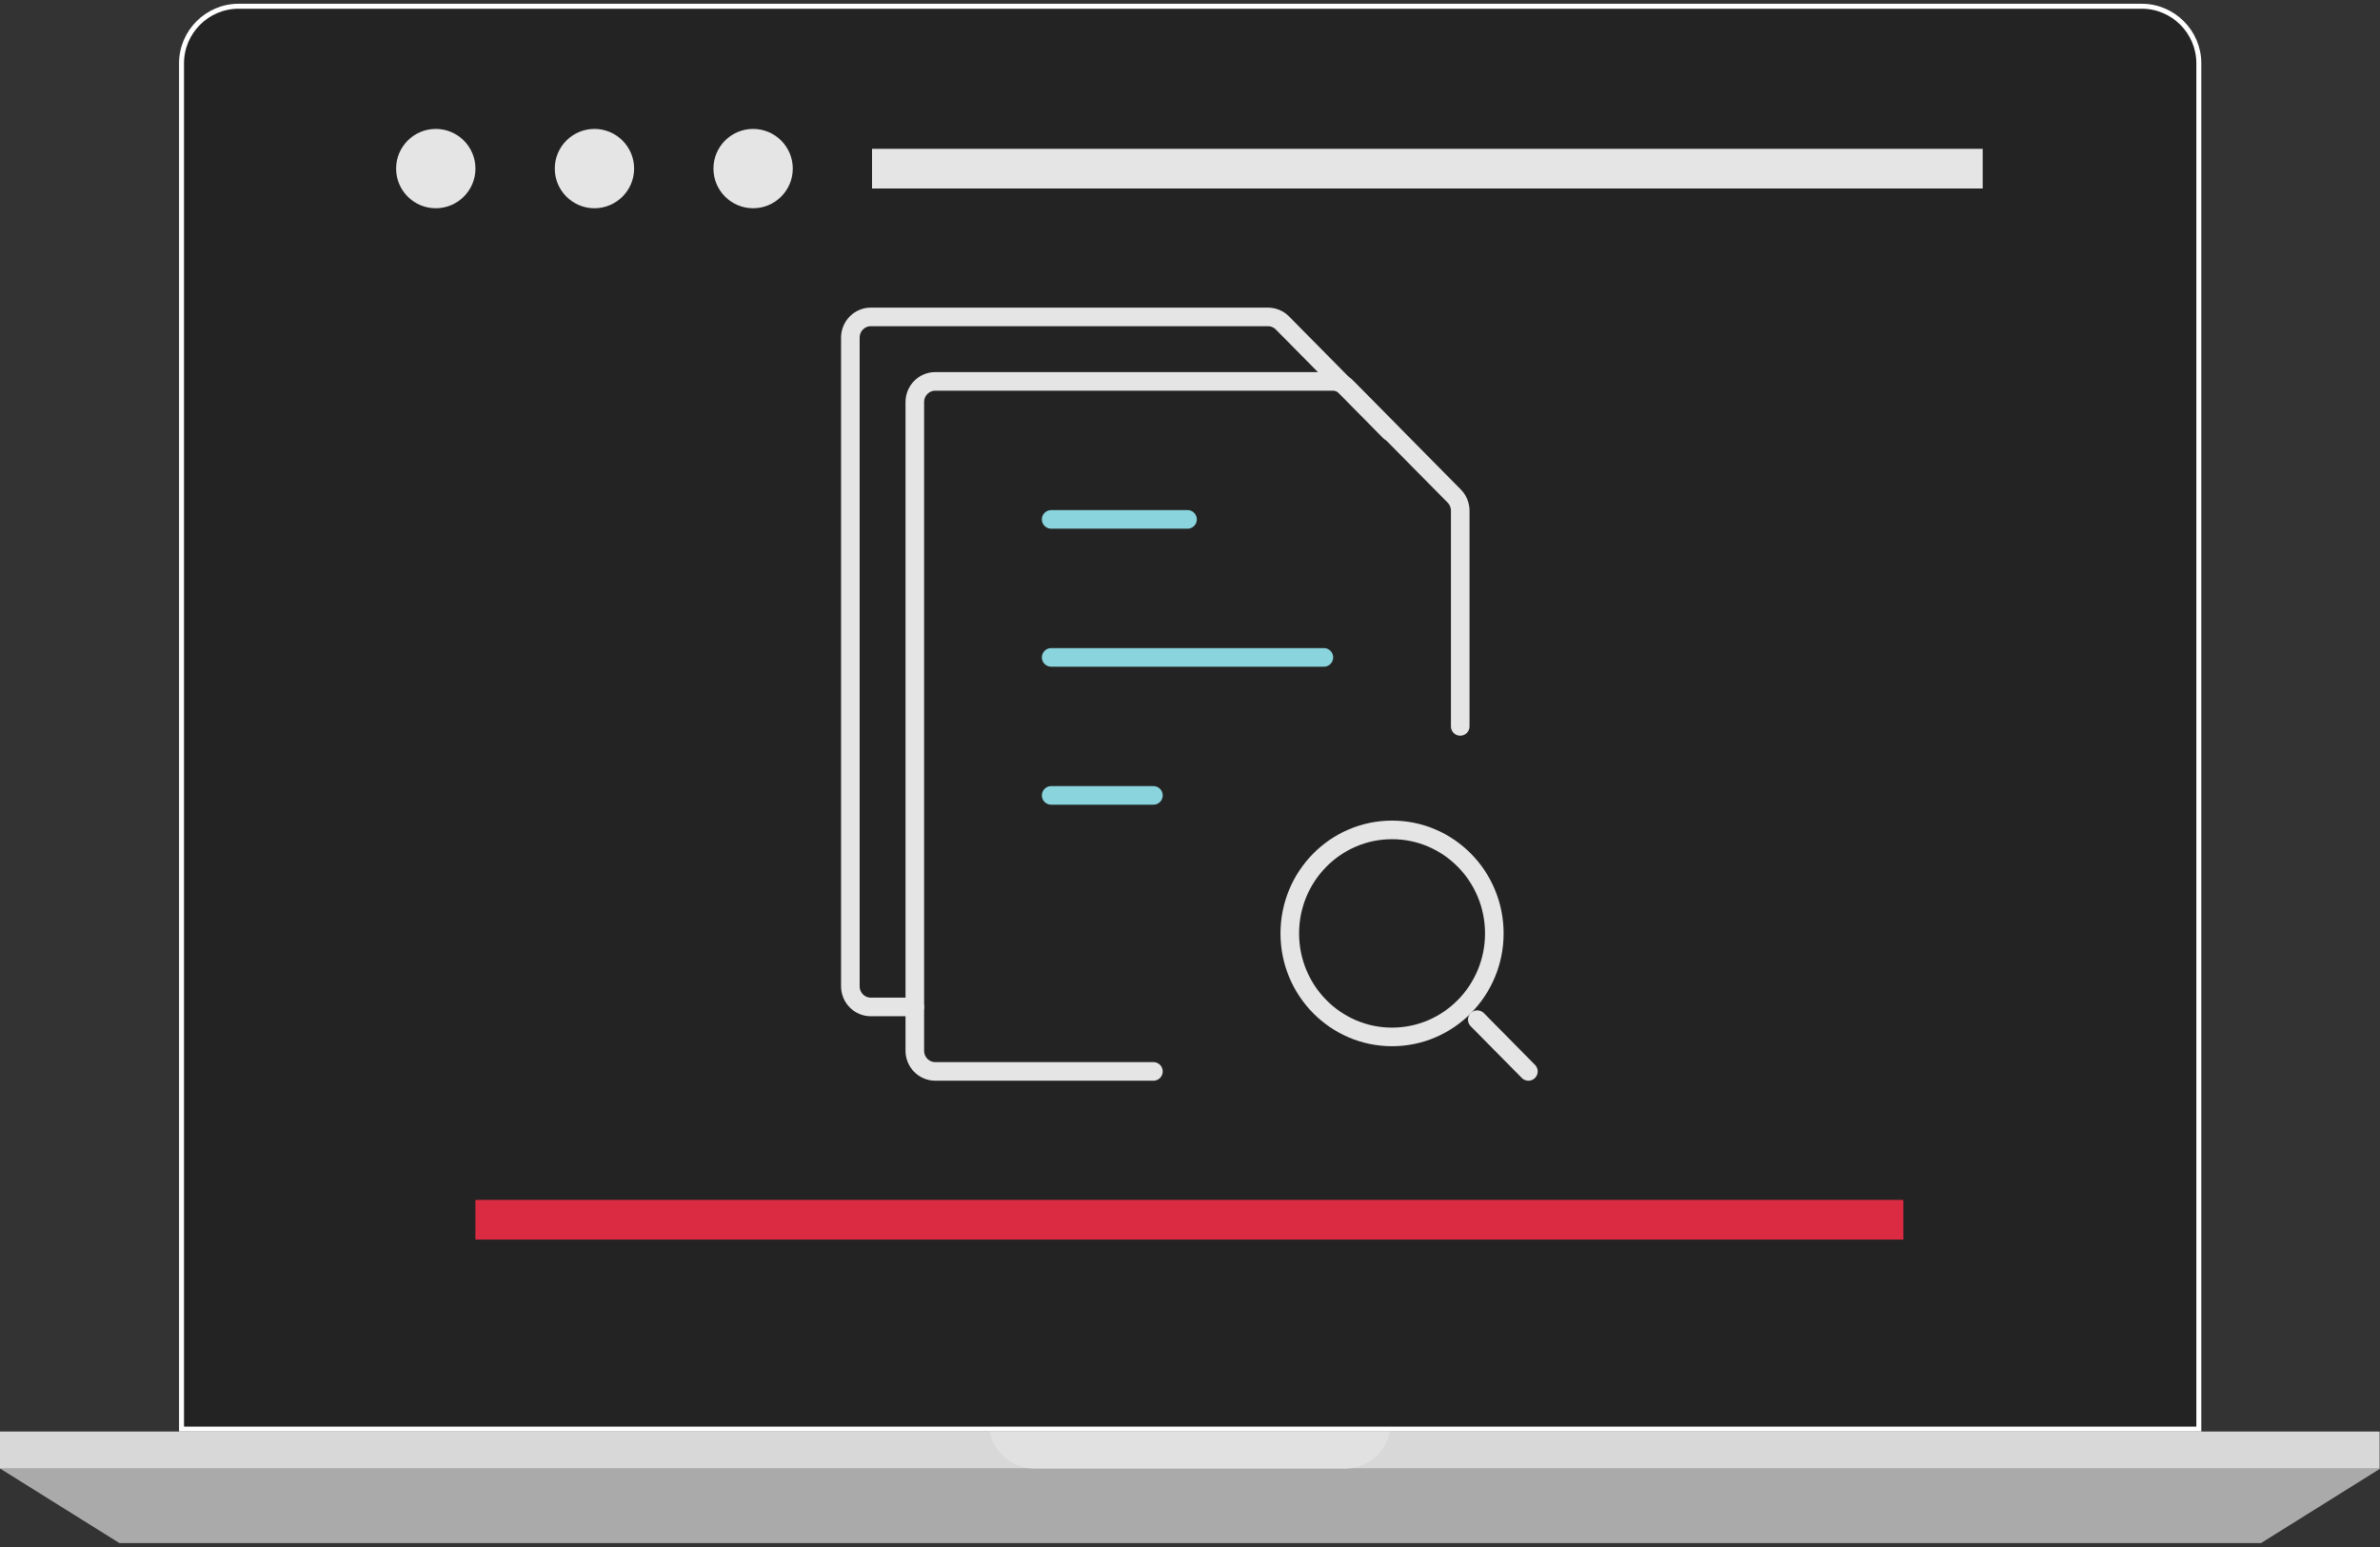
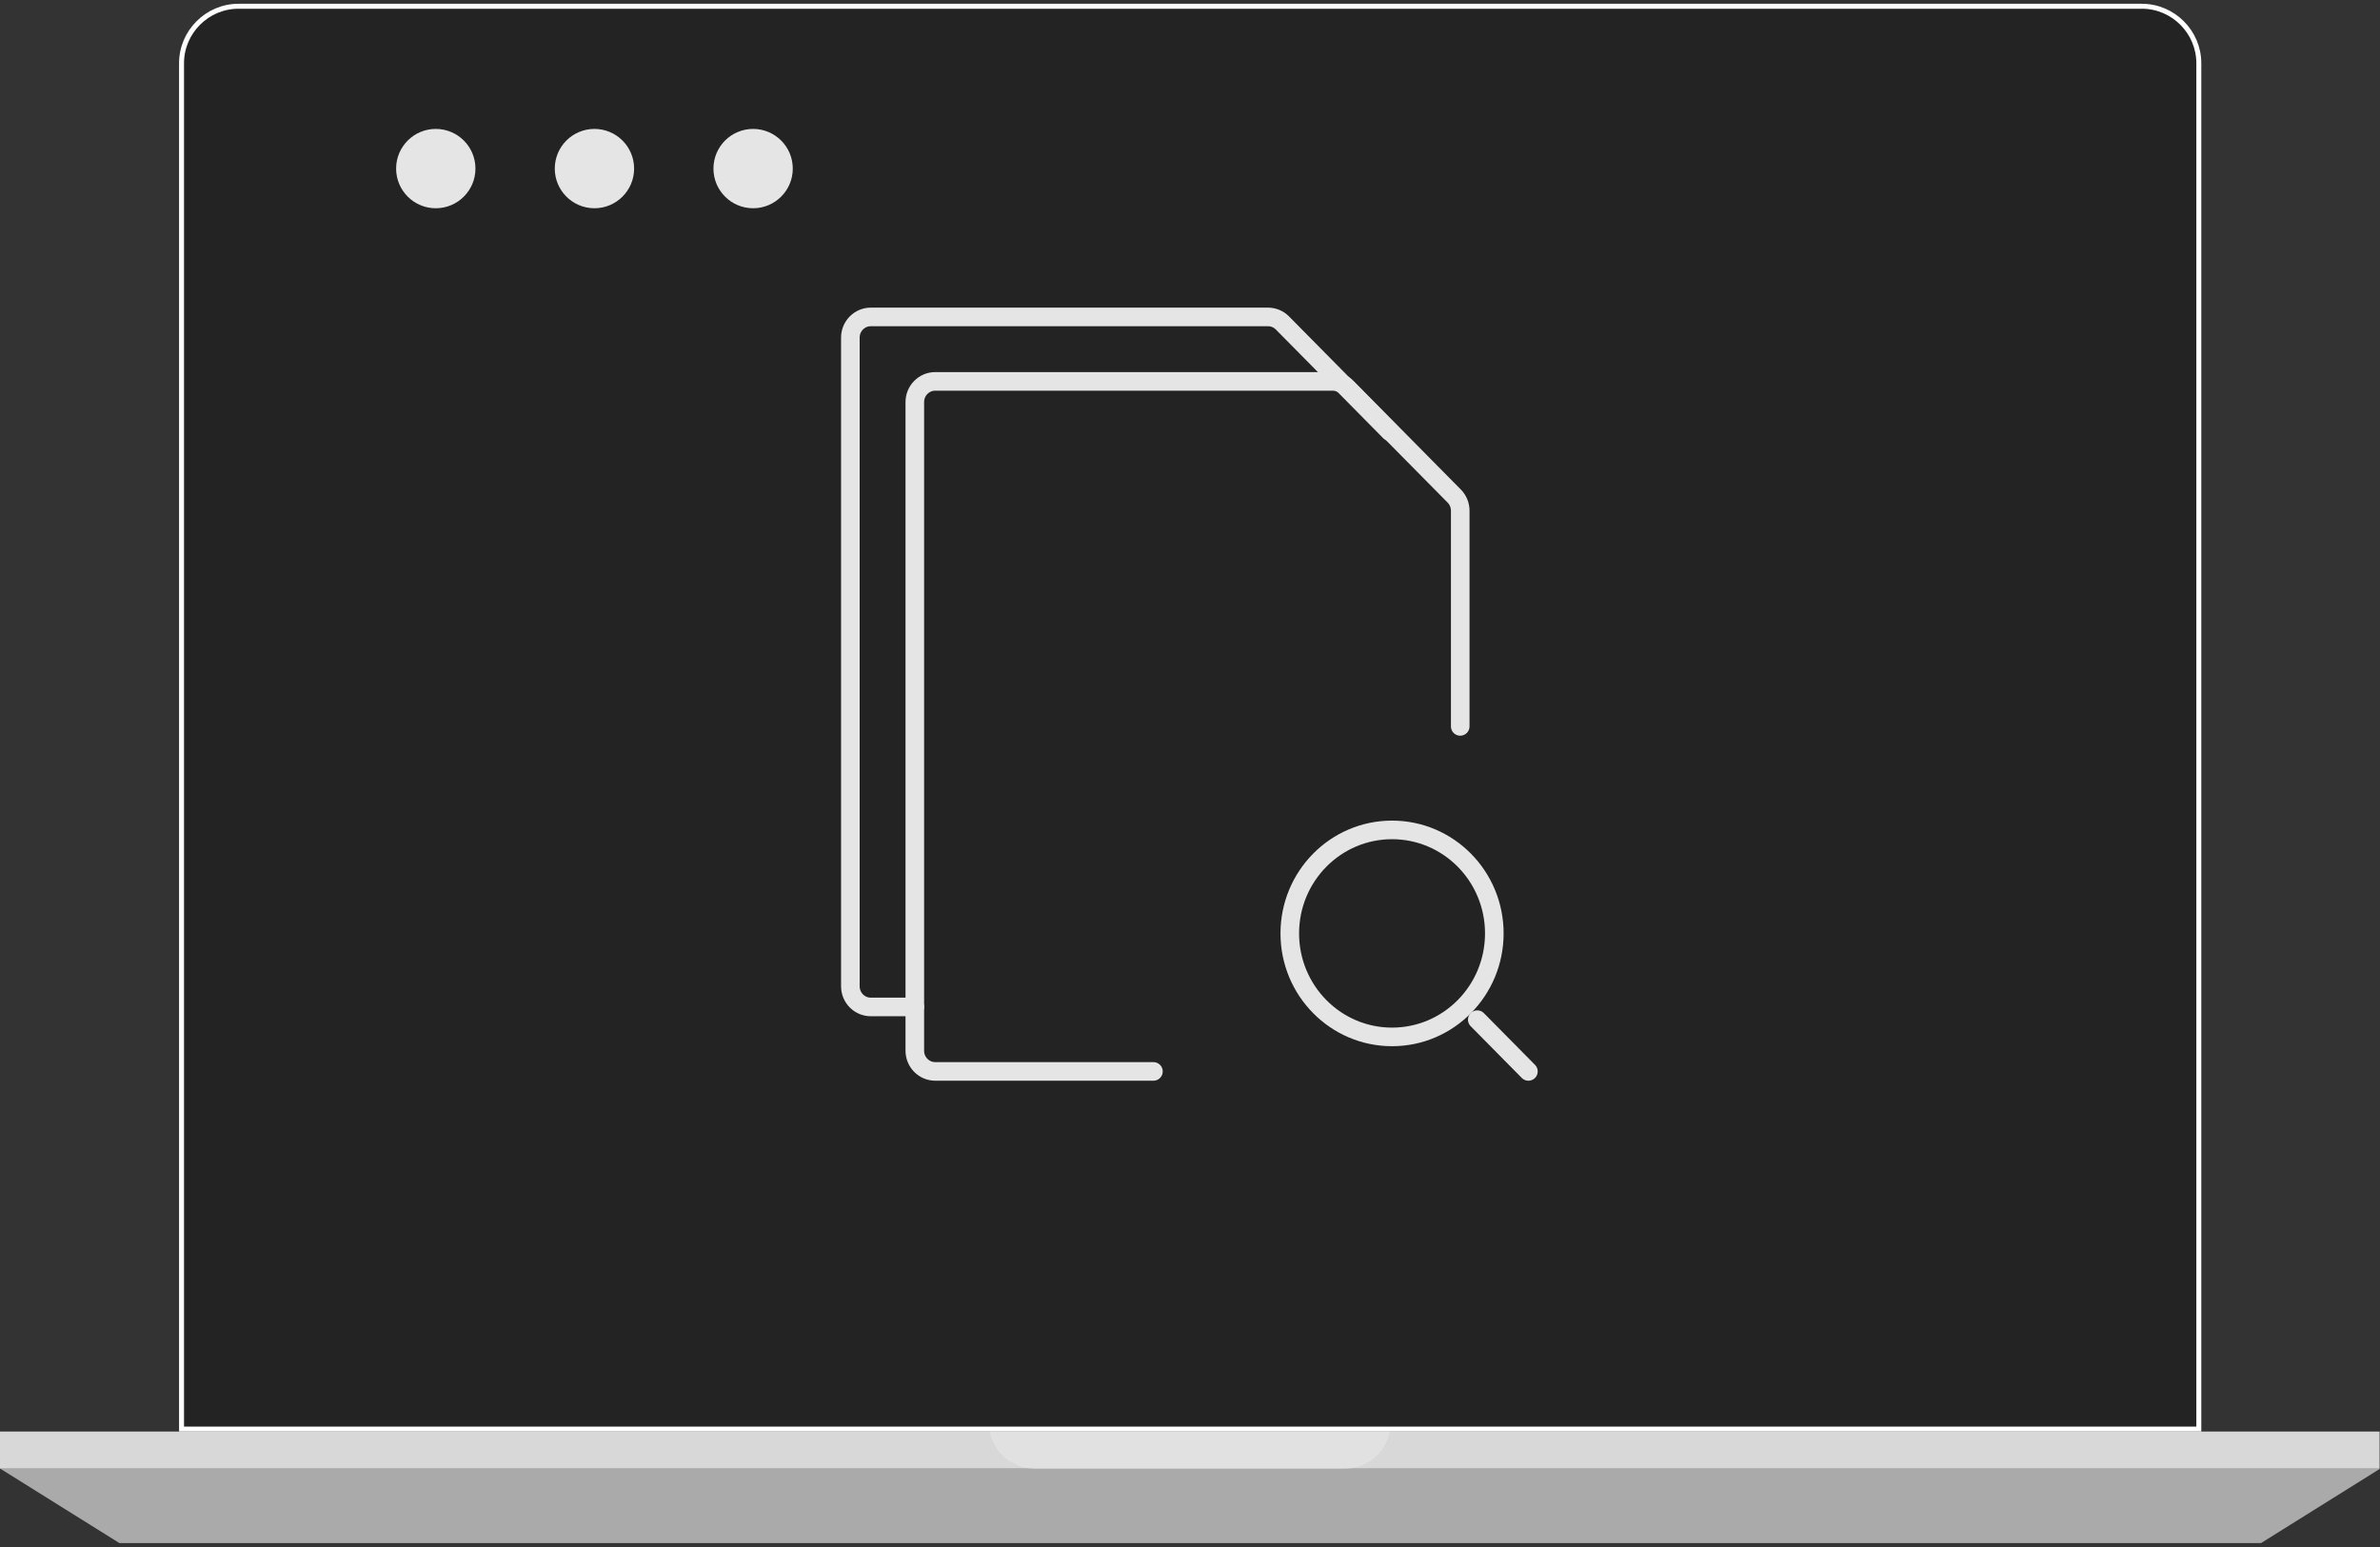
<svg xmlns="http://www.w3.org/2000/svg" width="480" height="312" viewBox="0 0 480 312" fill="none">
  <rect x="0" y="0" width="480" height="312" fill="#333333" stroke="none" />
  <path d="M36.612 288.212V12.76C36.612 6.436 41.788 1.26 48.112 1.26H431.96C438.284 1.26 443.46 6.436 443.46 12.76V288.212H443.366H443.258H443.14H443.014H442.879H442.735H442.582H442.421H442.251H442.072H441.885H441.689H441.484H441.271H441.05H440.82H440.582H440.335H440.081H439.817H439.546H439.266H438.978H438.683H438.378H438.066H437.746H437.418H437.082H436.738H436.386H436.026H435.659H435.284H434.901H434.51H434.111H433.705H433.292H432.871H432.442H432.006H431.562H431.111H430.653H430.187H429.714H429.234H428.746H428.252H427.75H427.241H426.725H426.202H425.672H425.135H424.591H424.04H423.483H422.918H422.347H421.769H421.184H420.593H419.995H419.39H418.779H418.161H417.537H416.906H416.269H415.626H414.976H414.32H413.657H412.989H412.314H411.633H410.946H410.253H409.553H408.848H408.137H407.42H406.697H405.968H405.233H404.492H403.746H402.994H402.236H401.473H400.704H399.929H399.149H398.364H397.573H396.776H395.974H395.167H394.355H393.537H392.714H391.885H391.052H390.213H389.37H388.521H387.667H386.808H385.944H385.076H384.202H383.324H382.441H381.553H380.66H379.763H378.861H377.954H377.043H376.127H375.207H374.282H373.353H372.419H371.481H370.539H369.592H368.641H367.686H366.727H365.764H364.796H363.824H362.849H361.869H360.886H359.898H358.907H357.911H356.912H355.909H354.903H353.892H352.878H351.861H350.839H349.815H348.786H347.755H346.719H345.681H344.639H343.593H342.544H341.492H340.437H339.379H338.317H337.253H336.185H335.114H334.04H332.963H331.884H330.801H329.715H328.627H327.536H326.442H325.345H324.246H323.144H322.04H320.932H319.823H318.711H317.596H316.479H315.359H314.238H313.114H311.987H310.858H309.728H308.595H307.459H306.322H305.183H304.042H302.898H301.753H300.606H299.457H298.306H297.153H295.999H294.842H293.684H292.525H291.364H290.201H289.036H287.871H286.703H285.535H284.364H283.193H282.02H280.846H279.67H278.494H277.316H276.137H274.957H273.776H272.594H271.411H270.226H269.041H267.855H266.669H265.481H264.293H263.103H261.914H260.723H259.532H258.34H257.148H255.955H254.762H253.568H252.374H251.179H249.984H248.789H247.594H246.398H245.202H244.006H242.81H241.613H240.417H239.221H238.024H236.828H235.632H234.436H233.24H232.045H230.849H229.654H228.459H227.265H226.071H224.877H223.684H222.491H221.299H220.108H218.917H217.726H216.537H215.348H214.16H212.973H211.786H210.6H209.416H208.232H207.049H205.867H204.687H203.507H202.328H201.151H199.975H198.8H197.626H196.454H195.283H194.113H192.945H191.778H190.613H189.449H188.287H187.126H185.967H184.81H183.654H182.5H181.348H180.198H179.05H177.903H176.759H175.616H174.475H173.337H172.2H171.066H169.934H168.804H167.676H166.55H165.427H164.306H163.187H162.071H160.958H159.846H158.738H157.631H156.528H155.427H154.328H153.233H152.14H151.05H149.962H148.878H147.796H146.718H145.642H144.569H143.499H142.433H141.369H140.309H139.252H138.198H137.147H136.099H135.055H134.014H132.977H131.943H130.912H129.885H128.862H127.842H126.825H125.813H124.804H123.799H122.797H121.799H120.805H119.815H118.829H117.847H116.869H115.895H114.925H113.959H112.997H112.039H111.085H110.136H109.191H108.25H107.314H106.382H105.454H104.531H103.612H102.698H101.789H100.884H99.983H99.088H98.197H97.311H96.429H95.553H94.681H93.814H92.952H92.095H91.243H90.396H89.554H88.718H87.886H87.06H86.239H85.423H84.612H83.807H83.007H82.212H81.423H80.639H79.862H79.089H78.322H77.561H76.805H76.055H75.311H74.572H73.84H73.113H72.392H71.677H70.968H70.265H69.568H68.877H68.192H67.513H66.841H66.174H65.514H64.861H64.213H63.572H62.937H62.309H61.687H61.072H60.463H59.861H59.265H58.676H58.094H57.518H56.949H56.387H55.832H55.284H54.742H54.208H53.68H53.16H52.647H52.14H51.641H51.149H50.664H50.187H49.716H49.253H48.797H48.349H47.908H47.475H47.049H46.63H46.22H45.816H45.421H45.033H44.653H44.28H43.916H43.559H43.21H42.868H42.535H42.21H41.893H41.584H41.283H40.99H40.705H40.428H40.16H39.9H39.648H39.404H39.169H38.942H38.724H38.514H38.313H38.12H37.936H37.76H37.593H37.435H37.286H37.145H37.013H36.89H36.776H36.671H36.612Z" fill="#232323" stroke="white" />
  <path d="M428.952 15.76H51.112V273.68H428.952V15.76Z" fill="#232323" />
  <path d="M479.92 288.712H0V296.216H479.92V288.712Z" fill="#D8D8D8" />
  <path d="M456.008 311.208H24.08L0.08 296.216H480L456.008 311.208Z" fill="#AAAAAA" />
  <g opacity="0.7">
    <path d="M280.304 288.712H199.616C200.384 292.92 204.136 296.216 208.832 296.216H271.08C275.784 296.216 279.544 292.92 280.304 288.712Z" fill="#E6E5E5" />
  </g>
  <path d="M151.888 42C156.306 42 159.888 38.418 159.888 34C159.888 29.582 156.306 26 151.888 26C147.47 26 143.888 29.582 143.888 34C143.888 38.418 147.47 42 151.888 42Z" fill="#E6E5E5" />
  <path d="M119.888 42C124.306 42 127.888 38.418 127.888 34C127.888 29.582 124.306 26 119.888 26C115.47 26 111.888 29.582 111.888 34C111.888 38.418 115.47 42 119.888 42Z" fill="#E6E5E5" />
  <path d="M87.888 42C92.306 42 95.888 38.418 95.888 34C95.888 29.582 92.306 26 87.888 26C83.47 26 79.888 29.582 79.888 34C79.888 38.418 83.47 42 87.888 42Z" fill="#E6E5E5" />
-   <path d="M399.872 30.016H175.872V38.016H399.872V30.016Z" fill="#E6E5E5" />
  <path d="M294.5 146.5V103C294.5 101.893 294.066 100.831 293.292 100.048L271.645 78.139C270.872 77.356 269.823 76.917 268.729 76.917H188.625C186.347 76.917 184.5 78.786 184.5 81.092V211.908C184.5 214.214 186.347 216.083 188.625 216.083H232.625" stroke="#E6E5E5" stroke-width="3.75" stroke-linecap="round" stroke-linejoin="round" />
  <path d="M280.292 87.048L258.645 65.139C257.872 64.356 256.823 63.917 255.729 63.917H175.625C173.347 63.917 171.5 65.786 171.5 68.092V198.908C171.5 201.214 173.347 203.083 175.625 203.083H184.5" stroke="#E6E5E5" stroke-width="3.75" stroke-linecap="round" stroke-linejoin="round" />
-   <path d="M212 132.583H267M212 104.75H239.5M212 160.417H232.625" stroke="#8AD5DD" stroke-width="3.75" stroke-linecap="round" stroke-linejoin="round" />
  <path d="M297.938 205.646L308.25 216.083" stroke="#E6E5E5" stroke-width="3.75" stroke-linecap="round" stroke-linejoin="round" />
  <path d="M260.125 188.25C260.125 199.779 269.359 209.125 280.75 209.125C286.456 209.125 291.619 206.78 295.353 202.991C299.075 199.215 301.375 194.005 301.375 188.25C301.375 176.721 292.141 167.375 280.75 167.375C269.359 167.375 260.125 176.721 260.125 188.25Z" stroke="#E6E5E5" stroke-width="3.75" stroke-linecap="round" stroke-linejoin="round" />
-   <path d="M383.872 242H95.88V250H383.872V242Z" fill="#DB2B42" />
</svg>